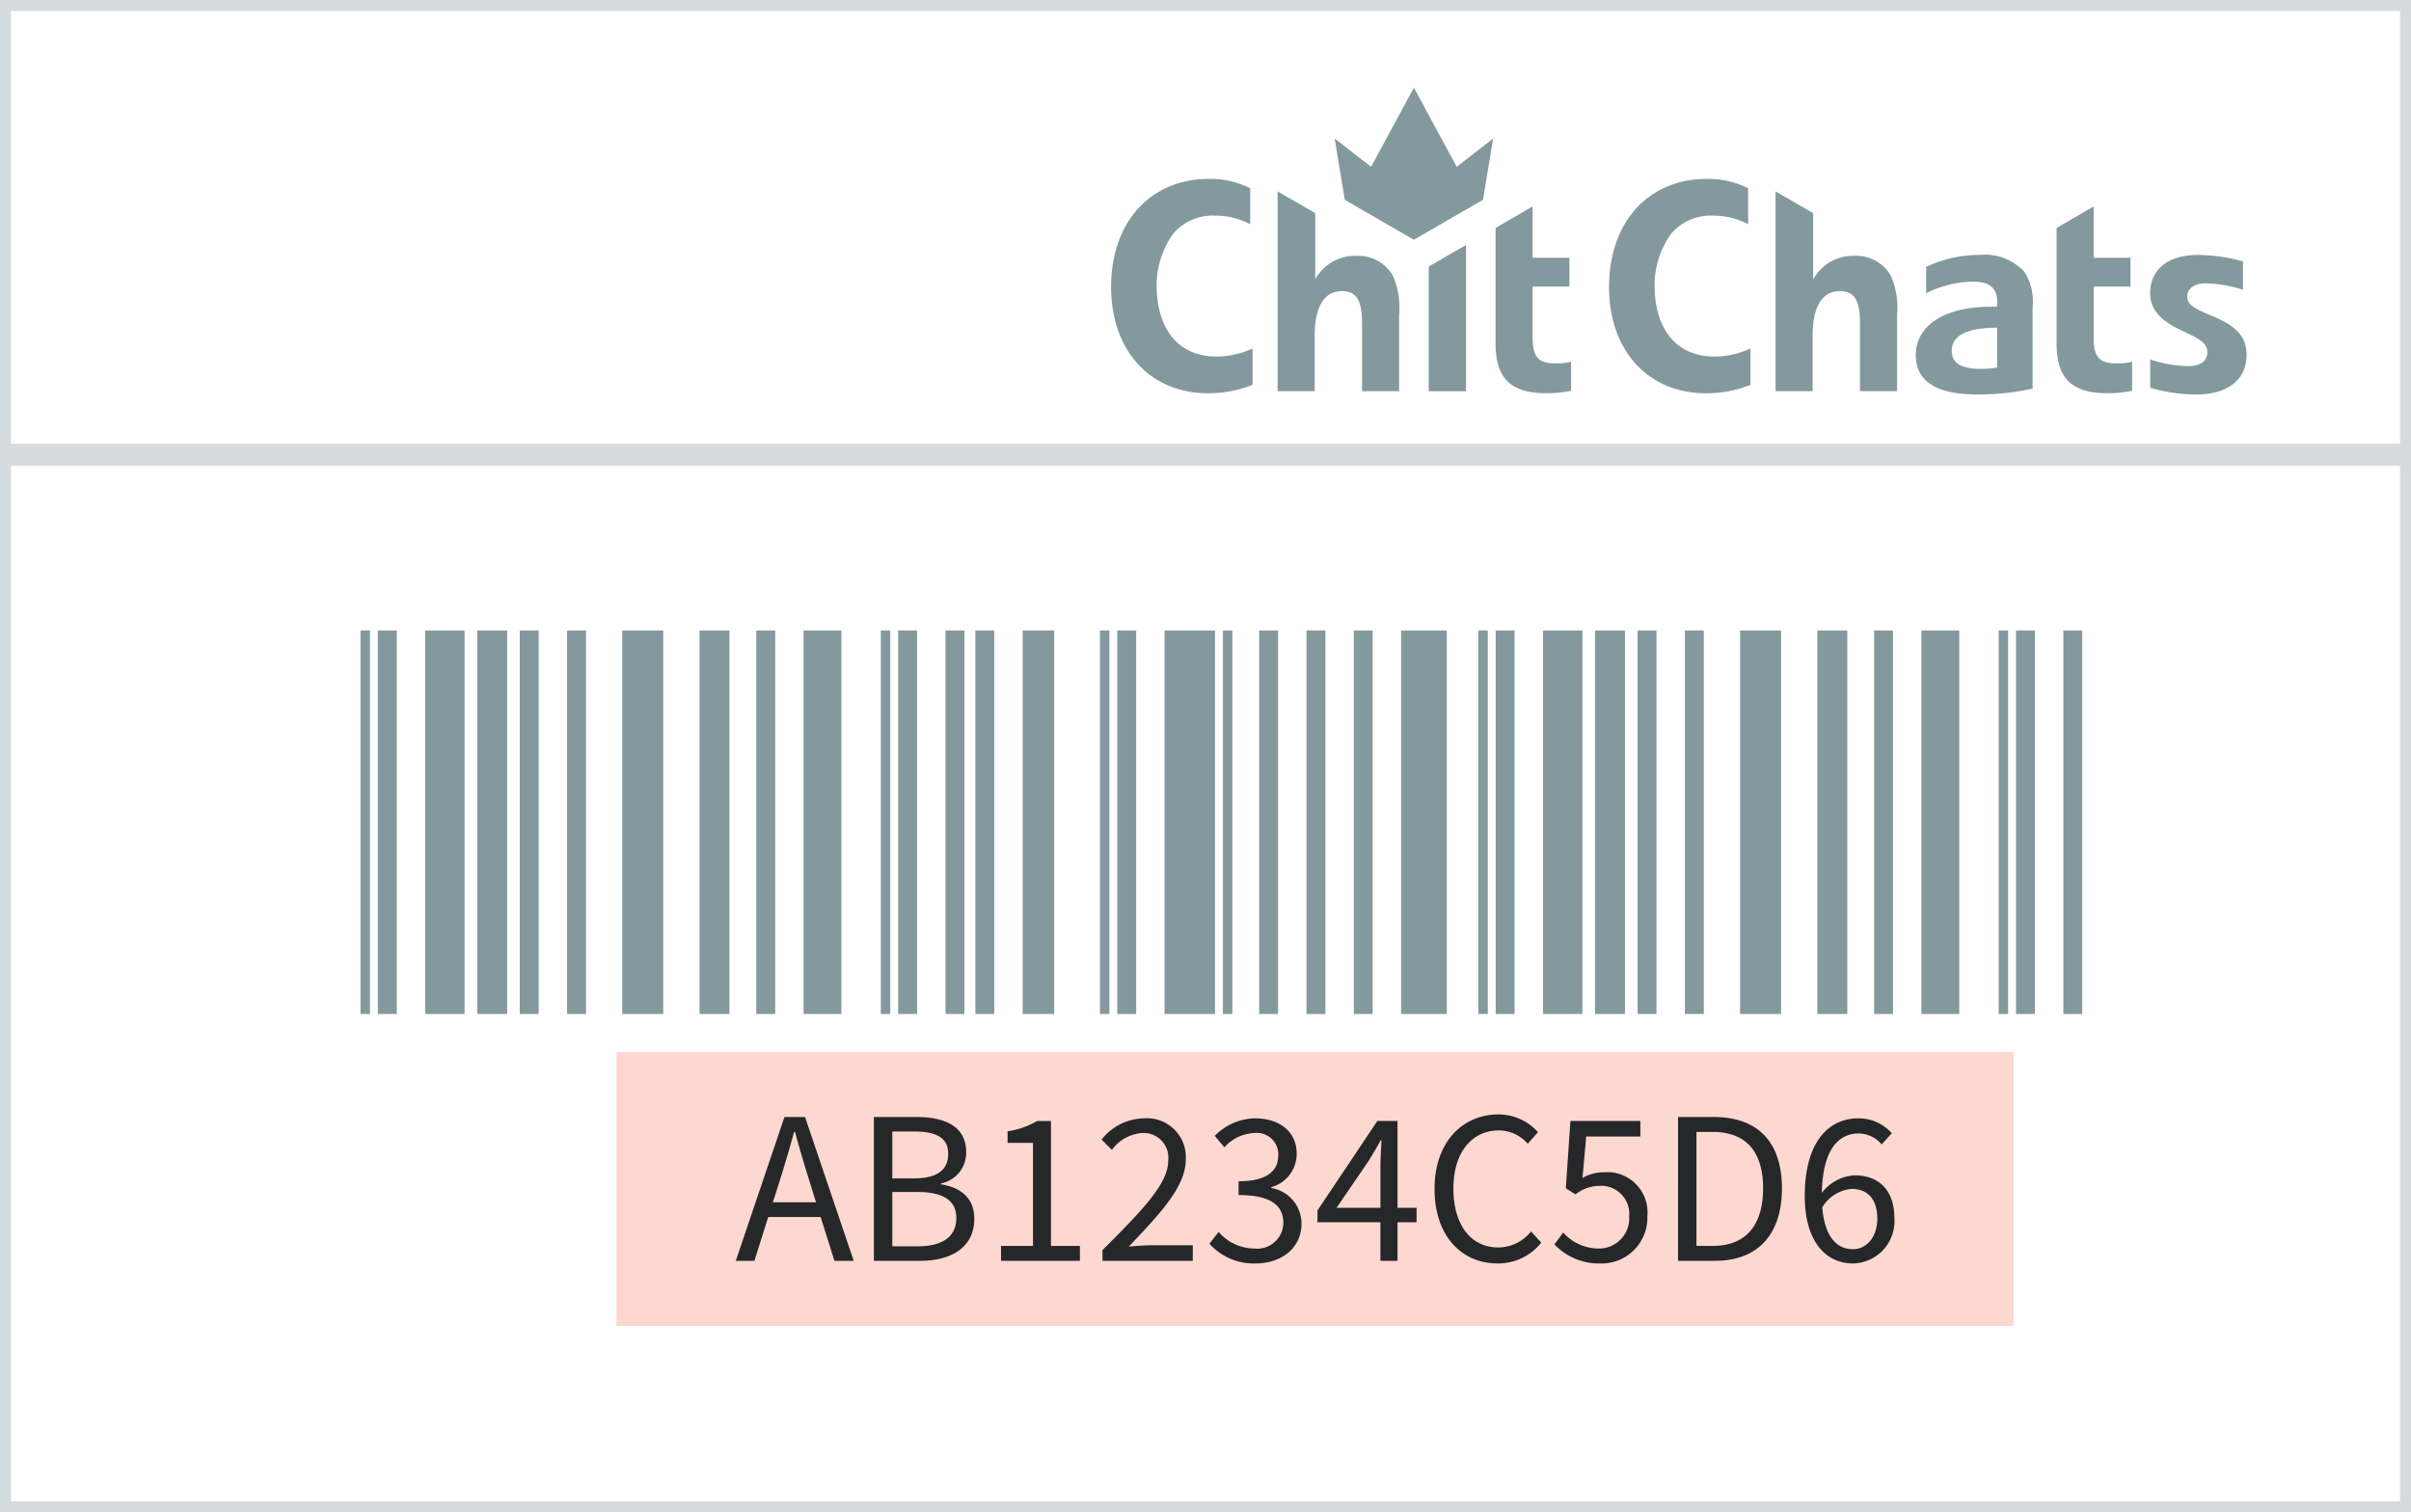
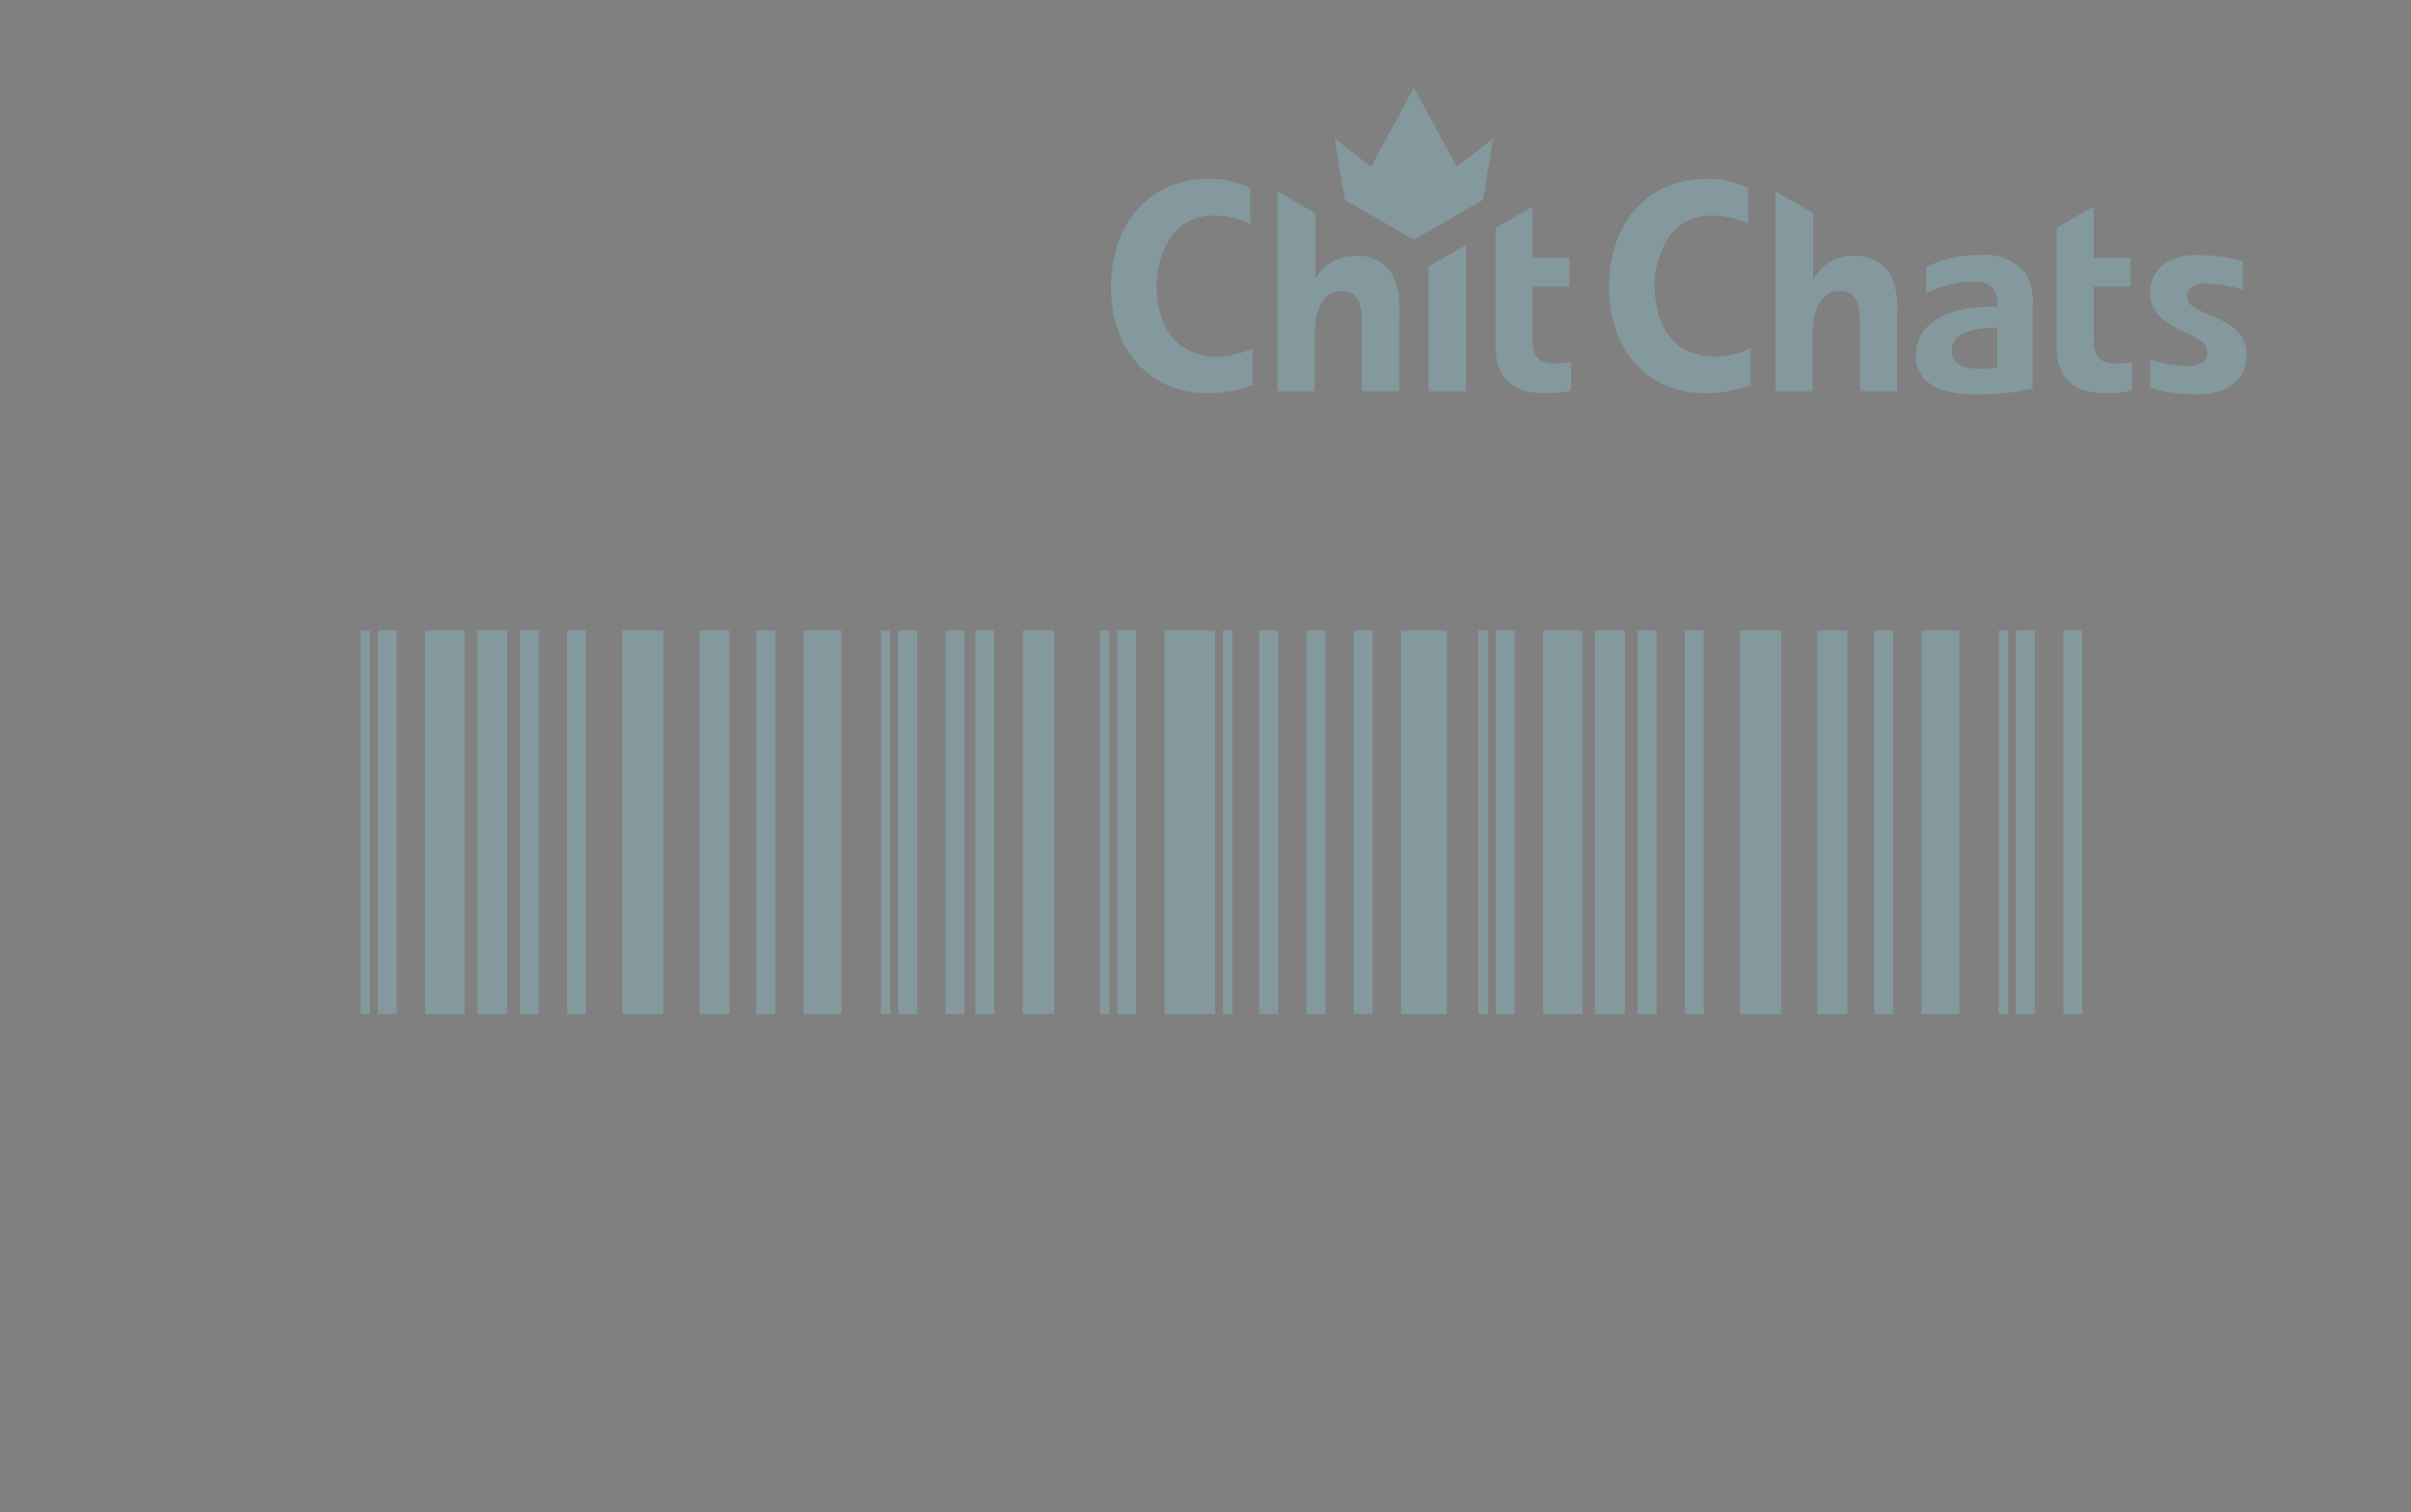
<svg xmlns="http://www.w3.org/2000/svg" data-name="Layer 1" viewBox="0 0 220 138">
  <rect x="0" y="0" width="220" height="138" fill="#808080" stroke="none" />
-   <path fill="#fff" d="M.5.5h219v137H.5z" />
-   <path d="M219 1v136H1V1h218m1-1H0v138h220V0z" fill="#d5dcdf" />
-   <path fill="#fdd8d0" d="M56.25 96h127.5v25H56.25z" />
-   <path d="M74.881 111.061H70.1l-1.261 4h-1.7l4.441-13.123h1.88l4.44 13.123h-1.758zm-.42-1.34l-.62-2c-.46-1.46-.88-2.9-1.3-4.421h-.08c-.42 1.52-.841 2.961-1.3 4.421l-.64 2zm5.279-7.782h3.9c2.66 0 4.521.9 4.521 3.2a2.851 2.851 0 0 1-2.3 2.861v.08c1.921.3 3.041 1.34 3.041 3.141 0 2.581-2.04 3.841-4.961 3.841h-4.2zm3.621 5.6c2.221 0 3.16-.8 3.16-2.26 0-1.42-1.06-2.02-3.08-2.02h-2.02v4.281zm.34 6.2c2.24 0 3.561-.82 3.561-2.6 0-1.62-1.26-2.36-3.561-2.36h-2.28v4.961zm7.639-.039h2.921v-9.4H91.94v-1.06a7.591 7.591 0 0 0 2.7-.94h1.26v11.4h2.641v1.36h-7.2zm9.26.381c3.841-3.821 6-6.121 6-8.182a2.261 2.261 0 0 0-2.421-2.5 3.761 3.761 0 0 0-2.721 1.54l-.94-.94a5.011 5.011 0 0 1 3.861-1.94 3.545 3.545 0 0 1 3.82 3.761c0 2.4-2.18 4.781-5.2 7.942.7-.06 1.48-.12 2.141-.12h3.7v1.42h-8.24zm10.6-1.66a4.333 4.333 0 0 0 3.261 1.52 2.379 2.379 0 0 0 2.641-2.34c0-1.52-1.04-2.541-4.081-2.541v-1.26c2.721 0 3.621-1.04 3.621-2.38a1.965 1.965 0 0 0-2.2-2.02 3.869 3.869 0 0 0-2.72 1.3l-.881-1.04a5.258 5.258 0 0 1 3.661-1.6c2.221 0 3.82 1.18 3.82 3.241A3.163 3.163 0 0 1 116 108.34v.08a3.293 3.293 0 0 1 2.761 3.241c0 2.26-1.86 3.641-4.2 3.641a5.42 5.42 0 0 1-4.2-1.8zm18.061-.88h-1.74v3.521h-1.561v-3.521h-5.741v-1.08l5.461-8.162h1.841v7.922h1.74zm-3.3-1.32v-3.7c0-.68.061-1.78.1-2.46h-.08c-.32.62-.681 1.18-1.04 1.8l-2.981 4.361zm10.8-8.521a4.846 4.846 0 0 1 3.58 1.62l-.939 1.06a3.507 3.507 0 0 0-2.621-1.22c-2.5 0-4.161 2.041-4.161 5.3 0 3.3 1.581 5.381 4.081 5.381a3.829 3.829 0 0 0 3-1.46l.94 1.02a5.029 5.029 0 0 1-3.981 1.9c-3.3 0-5.761-2.521-5.761-6.8.001-4.222 2.501-6.801 5.862-6.801zm5.878 10.781a4.344 4.344 0 0 0 3.221 1.46 2.754 2.754 0 0 0 2.8-2.921 2.564 2.564 0 0 0-2.721-2.8 3.589 3.589 0 0 0-2.18.78l-.881-.56.42-6.141h6.382v1.42h-4.941l-.34 3.781a3.922 3.922 0 0 1 1.961-.52 3.674 3.674 0 0 1 3.96 4 4.173 4.173 0 0 1-4.3 4.321 5.594 5.594 0 0 1-4.181-1.74zm10.48-10.542h3.281c4.04 0 6.2 2.34 6.2 6.5 0 4.181-2.161 6.621-6.121 6.621h-3.361zm3.161 11.761c3.08 0 4.6-1.94 4.6-5.261 0-3.3-1.521-5.141-4.6-5.141h-1.48v10.4zm15.42-9.261a2.778 2.778 0 0 0-2.1-1c-1.78 0-3.28 1.38-3.36 5.421a4.076 4.076 0 0 1 2.98-1.6c2.2 0 3.641 1.32 3.641 3.941a3.86 3.86 0 0 1-3.78 4.1c-2.5 0-4.4-2.04-4.4-6.141 0-5.121 2.32-7.1 4.861-7.1a4.028 4.028 0 0 1 3.081 1.36zm-.4 6.761c0-1.66-.78-2.7-2.361-2.7a3.462 3.462 0 0 0-2.66 1.68c.2 2.481 1.181 3.821 2.8 3.821 1.261-.001 2.221-1.12 2.221-2.801z" fill="#262729" />
  <path fill="#84999d" d="M89 57.536h1.726v35H89zm4.316 0h2.877v35h-2.877zm8.633 0h1.726v35h-1.726zm4.316 0h4.604v35h-4.604zm8.632 0h1.726v35h-1.726zm4.317 0h1.726v35h-1.726zm4.316 0h1.726v35h-1.726zm4.316 0h4.172v35h-4.172zm8.633 0h1.726v35h-1.726zm4.316 0h3.597v35h-3.597zm8.632 0h1.726v35h-1.726zm4.317 0h1.726v35h-1.726zm5.035 0h3.741v35h-3.741zm7.05 0h2.734v35h-2.734zm-20.286 0h2.734v35h-2.734zm25.466 0h1.726v35h-1.726zm4.316 0h3.453v35h-3.453zm8.632 0h1.726v35h-1.726zm-1.582 0h.863v35h-.863zm-47.479 0h.863v35h-.863zm-23.308 0h.863v35h-.863zm-11.222 0h.863v35h-.863zm87.908 0H190v35h-1.726zm-153.795 0h1.726v35h-1.726zm4.316 0h3.597v35h-3.597zm8.632 0h1.726v35h-1.726zm4.317 0h1.726v35h-1.726zm5.035 0h3.741v35h-3.741zm7.05 0h2.734v35h-2.734zm-20.286 0h2.734v35h-2.734zm25.466 0h1.726v35h-1.726zm4.316 0h3.453v35h-3.453zm8.632 0h1.726v35h-1.726zm-1.582 0h.863v35h-.863zm-47.479 0h.863v35h-.863zm53.378 0H88v35h-1.726zM129.016 8v13.879l6.307-3.643.923-5.596-3.323 2.585L129.016 8zm0 0v13.879l-6.306-3.643-.923-5.596 3.322 2.585L129.016 8zm51.471 28c-3.814 0-5.671-1.195-5.671-3.611 0-2.695 2.644-4.4 6.841-4.4h.584v-.458c0-1.246-.712-1.831-2.211-1.831a9.648 9.648 0 0 0-4.271 1.068v-2.413a11.527 11.527 0 0 1 4.882-1.094 4.966 4.966 0 0 1 4.093 1.552 5.036 5.036 0 0 1 .737 3.229v7.424a23.174 23.174 0 0 1-4.984.534zm1.754-6.1c-2.8.026-4.145.712-4.145 2.136 0 1.094.865 1.627 2.594 1.627a8 8 0 0 0 1.551-.126zm18.183 6.1a15.411 15.411 0 0 1-4.222-.61V32.8a11.265 11.265 0 0 0 3.484.611c1.093 0 1.729-.458 1.729-1.246 0-.941-.865-1.3-2.416-2.034-1.959-.941-2.8-1.958-2.8-3.382 0-2.16 1.652-3.483 4.323-3.483a15.924 15.924 0 0 1 4.145.585v2.589a12.287 12.287 0 0 0-3.433-.585c-.992 0-1.652.482-1.652 1.195 0 .686.458 1.042 2.313 1.805 2.213.915 3.1 1.907 3.1 3.534C205 34.652 203.271 36 200.424 36zm-44.746-.11c-5.3 0-8.856-3.9-8.856-9.7 0-5.9 3.581-9.863 8.911-9.863a8.138 8.138 0 0 1 3.78.849v3.29a6.58 6.58 0 0 0-3.134-.786 4.752 4.752 0 0 0-3.9 1.659 8.09 8.09 0 0 0-1.5 4.662c0 4.093 2.038 6.537 5.451 6.537a7.911 7.911 0 0 0 3.3-.736v3.319a10.884 10.884 0 0 1-4.052.769zm-28.597-10.763a3.663 3.663 0 0 0-3.329-1.779 4.136 4.136 0 0 0-3.739 2.143v-6.04l-3.433-1.985V35.7h3.383v-5.091c0-2.542.839-4.04 2.466-4.04 1.348 0 1.857.814 1.857 2.975V35.7h3.381v-6.963a7.211 7.211 0 0 0-.586-3.61zm3.285-.804v11.384h3.408V22.355l-3.408 1.968zm9.486 6.528v-4.7h3.356v-2.623h-3.356v-4.685l-3.383 1.957v10.584c0 3.128 1.4 4.5 4.6 4.5a10.289 10.289 0 0 0 2.29-.229v-2.643a5.678 5.678 0 0 1-1.424.153c-1.549 0-2.083-.585-2.083-2.314zm51.193 0v-4.7h3.355v-2.623h-3.356v-4.685l-3.382 1.957v10.584c0 3.128 1.4 4.5 4.6 4.5a10.289 10.289 0 0 0 2.29-.229v-2.643a5.678 5.678 0 0 1-1.424.153c-1.549 0-2.083-.585-2.083-2.314zm-18.524-5.724a3.663 3.663 0 0 0-3.329-1.779 4.136 4.136 0 0 0-3.739 2.143v-6.04l-3.433-1.985V35.7h3.38v-5.091c0-2.542.839-4.04 2.466-4.04 1.348 0 1.857.814 1.857 2.975V35.7h3.381v-6.963a7.211 7.211 0 0 0-.583-3.61zM110.242 35.89c-5.3 0-8.856-3.9-8.856-9.7 0-5.9 3.581-9.863 8.911-9.863a8.138 8.138 0 0 1 3.78.849v3.29a6.58 6.58 0 0 0-3.134-.786 4.752 4.752 0 0 0-3.9 1.659 8.09 8.09 0 0 0-1.5 4.662c0 4.093 2.038 6.537 5.451 6.537a7.911 7.911 0 0 0 3.3-.736v3.319a10.884 10.884 0 0 1-4.052.769z" />
-   <path fill="#d5dcdf" d="M0 40.5h220v2H0z" />
</svg>